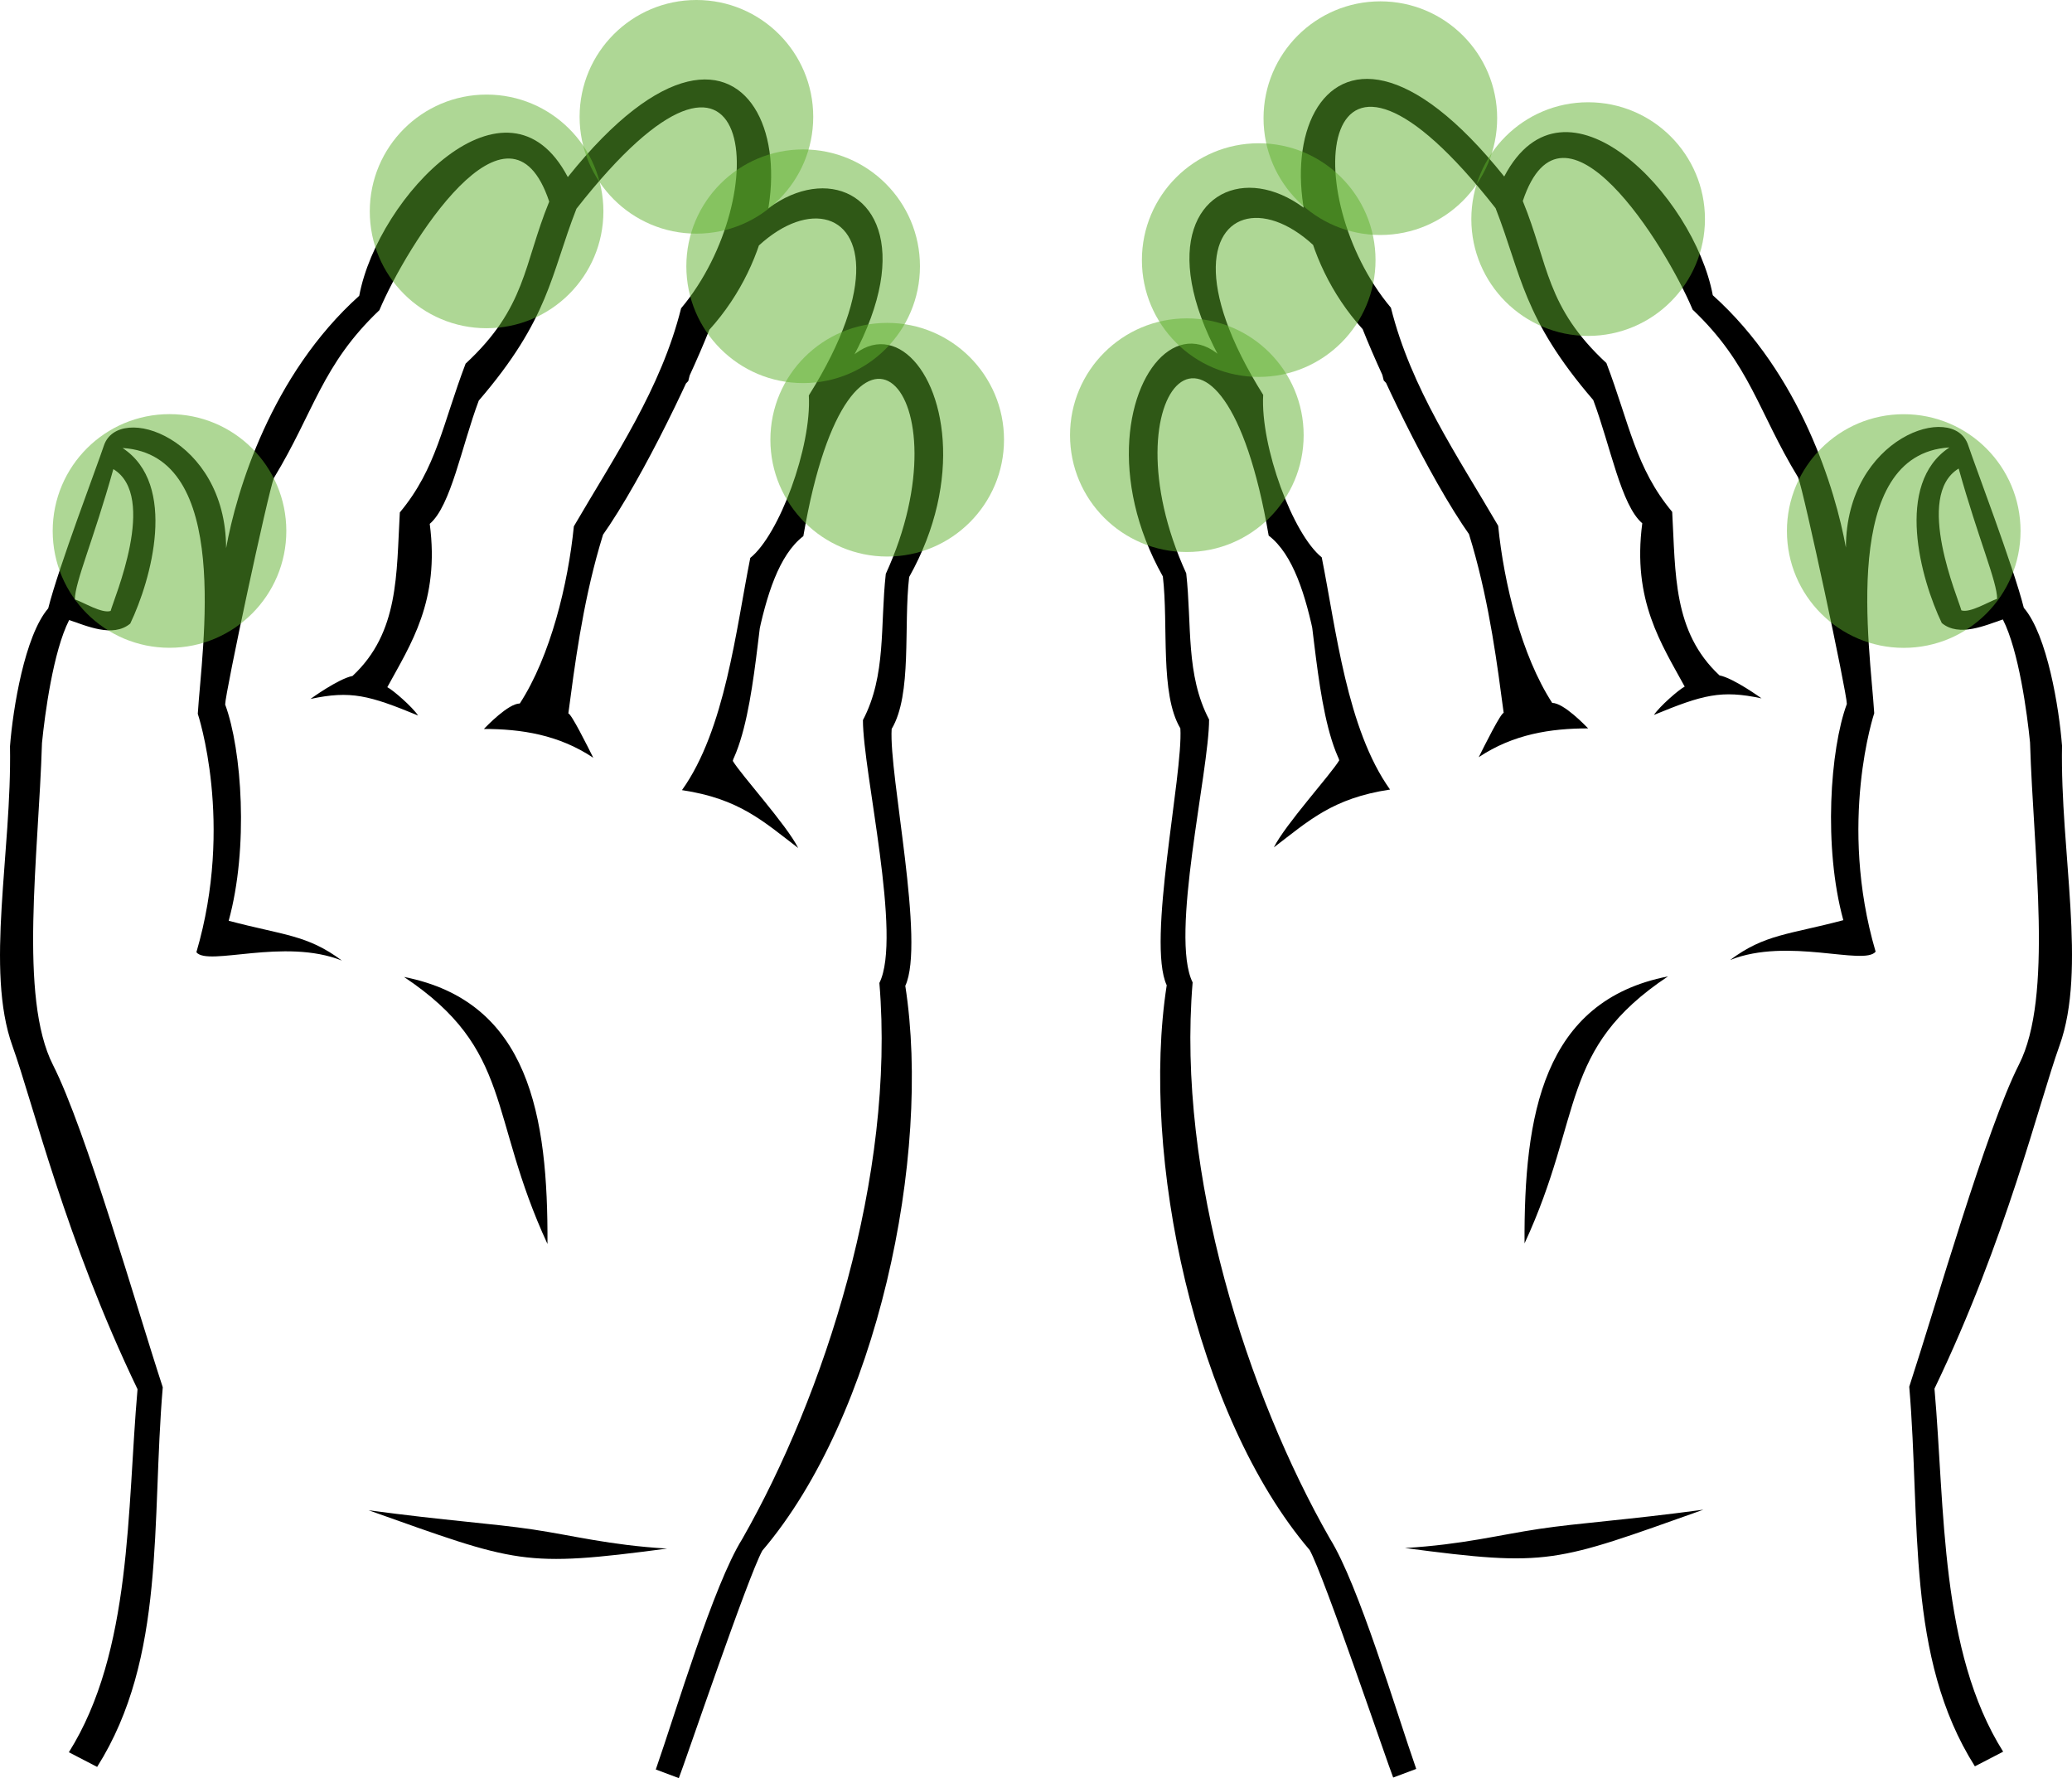
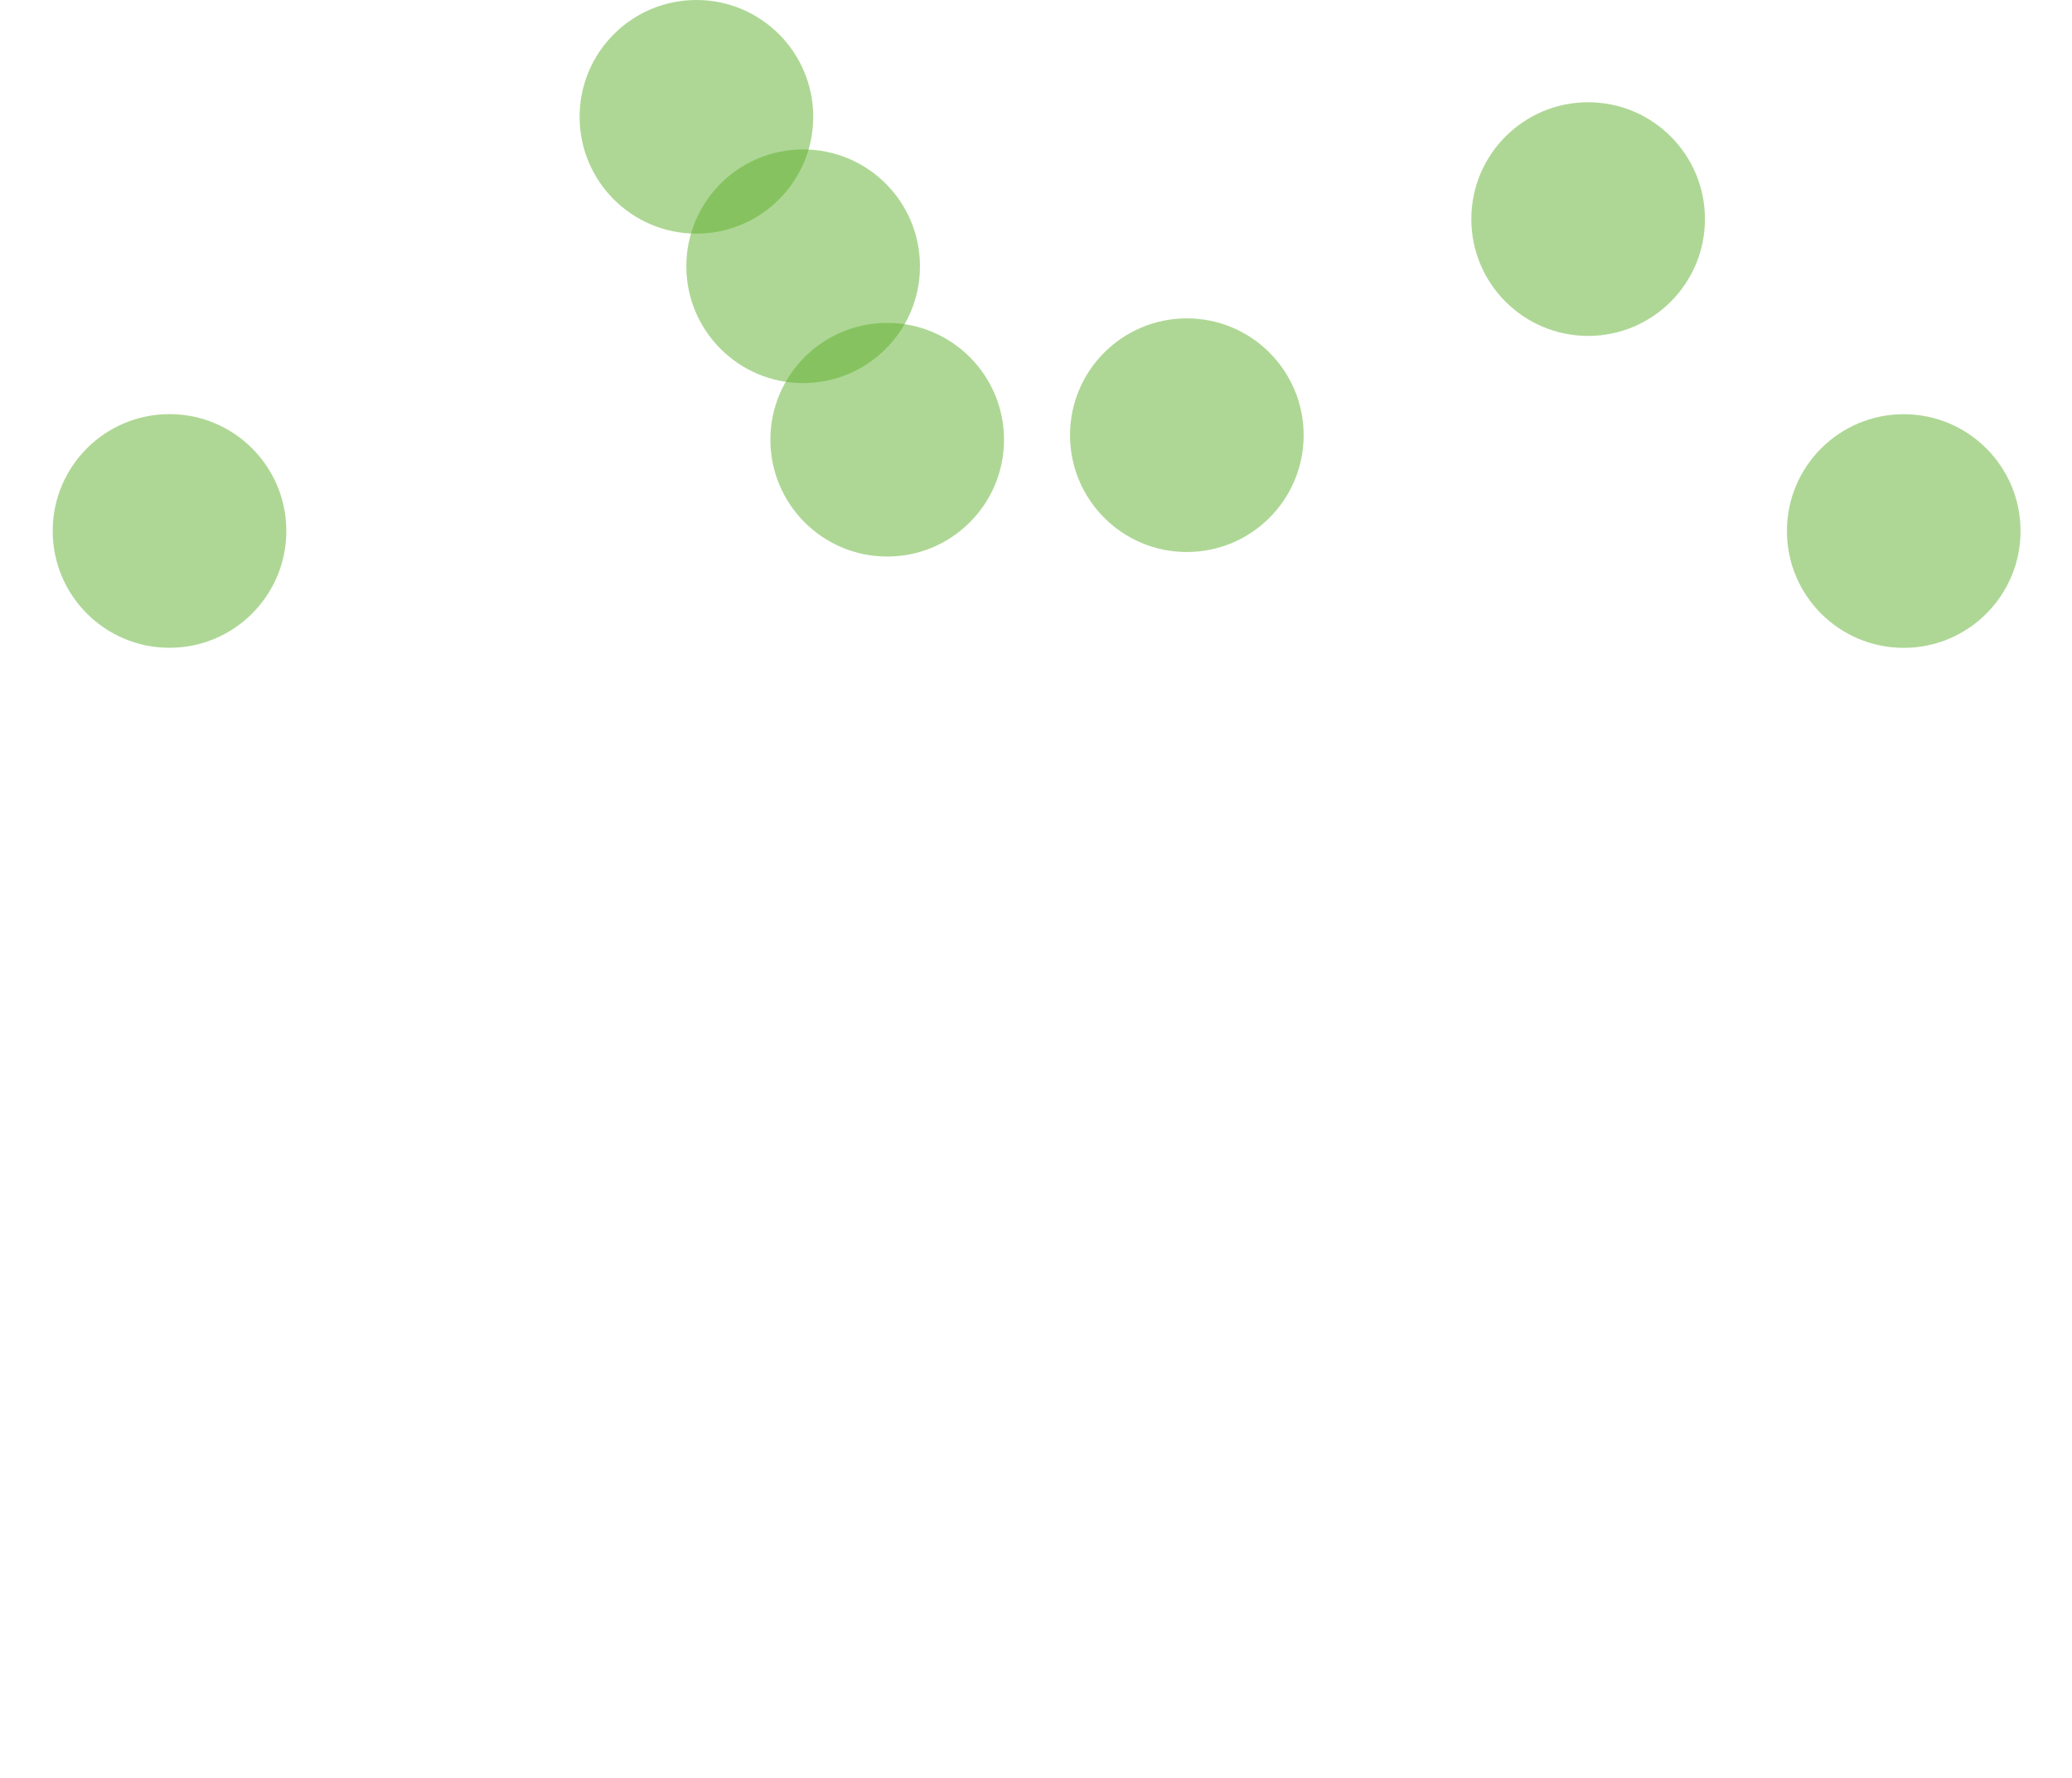
<svg xmlns="http://www.w3.org/2000/svg" xmlns:ns1="http://sodipodi.sourceforge.net/DTD/sodipodi-0.dtd" xmlns:ns2="http://www.inkscape.org/namespaces/inkscape" width="71.961" height="61.747" viewBox="0 0 71.961 61.747" class="css-1j8o68f" version="1.1" id="svg867" ns1:docname="gvr-handsymbol-final-white3.svg" ns2:version="1.0.2 (e86c8708, 2021-01-15)">
  <ns1:namedview pagecolor="#ffffff" bordercolor="#666666" borderopacity="1" objecttolerance="10" gridtolerance="10" guidetolerance="10" ns2:pageopacity="0" ns2:pageshadow="2" ns2:window-width="1889" ns2:window-height="955" id="namedview869" showgrid="false" ns2:zoom="4.8048674" ns2:cx="61.039766" ns2:cy="18.583028" ns2:window-x="2818" ns2:window-y="428" ns2:window-maximized="0" ns2:current-layer="g858" ns2:document-rotation="0" fit-margin-top="0" fit-margin-left="0" fit-margin-right="0" fit-margin-bottom="0" />
  <defs id="SvgjsDefs5008" />
  <g id="SvgjsG5009" featurekey="symbolFeature-0" transform="matrix(0.1,0,0,0.1,-2.561,-10.067)" fill="#606060">
    <defs id="defs854" />
    <g fill="#606060" id="g858">
-       <path class="fil0" d="m 215.749,532.653 c 0.217,-44.33 -6.23,-84.194 -49.82,-92.723 38.017,25.326 29.096,47.952 49.82,92.723 z m -62.121,92.469 c 51.913,18.416 53.46,19.938 103.659,13.31 -20.192,-1.216 -32.55,-4.531 -46.557,-6.629 -14.12,-2.114 -29.916,-3.021 -57.103,-6.681 z M 292.519,298.987 c 14,-18 15.96,-36.099 19.96,-59.099 59.225,-85.023 -32.898,-105.923 -47.452,-12.901 -27,28 -43.046,85.785 -52.164,122.568 4,-13 17.977,-46.825 18.977,-58.825 14.293,-18.439 33.074,-57.68 40.124,-75.544 44.193,-48.868 16.413,-134.915 -49.155,-53.021 -21,-40 -65.91,6.493 -72.439,41.224 -30.615,27.502 -42.614,67.712 -46.235,87.633 -0.07,-38.386 -37.427,-50.763 -42.453,-35.588 -2.33,7.033 -15.764,42.283 -19.33,56.499 -8.16,9.487 -12.27,34.877 -13.27,47.877 0.662,37.029 -8.706,77.566 0.864,104.135 7.188,19.955 18.391,67.075 43.431,119.145 -3.676,41.676 -1.851,91.064 -23.851,126.064 l 9.817,5.09 c 24,-38 18.795,-84.831 22.795,-131.831 -9.138,-27.864 -26.735,-89.493 -38.123,-111.915 -11.933,-23.494 -5.02,-72.587 -3.826,-111.819 1,-10 3.882,-31.784 9.437,-42.698 6,2 15.214,6.238 21.214,1.238 7.27,-15.164 16.572,-48.322 -2.662,-60.97 38.188,2.314 27.517,69.547 26.123,92.295 0,0 12.699,37.932 -0.484,82.804 4,5 30.525,-5.111 50.525,2.889 -12,-9 -20.399,-8.786 -39.307,-13.827 6.972,-25.382 4.588,-59.364 -1.226,-75.084 0,-4 14.918,-73.664 16.918,-78.664 14,-23 16.644,-39.276 36.644,-58.276 9.343,-22.229 44.986,-79.708 58.986,-37.708 -9,22 -7.907,36.686 -29.041,56.272 -8,21 -10.094,36.382 -22.846,51.669 -1.212,21.456 -0.213,41.67 -16.422,56.783 -5,1 -14.61,7.987 -14.61,7.987 14,-3 20.376,-1.251 37.376,5.749 -2,-3 -8.688,-8.837 -10.688,-9.837 8.105,-14.887 18.274,-29.923 14.734,-56.713 7.376,-6.287 11.029,-26.803 17.029,-42.803 24.585,-28.575 24.921,-43.623 33.921,-66.623 62.61,-79.87 68.967,-4.213 36.348,34.568 -7,28 -23.017,51.296 -37.247,75.714 -2,20 -8.101,45.077 -18.768,61.522 -4,0 -11.484,7.844 -12.484,8.844 13,0 26,2 38,10 -2,-4 -7.663,-15.377 -8.663,-15.377 4.355,-32.8 10.654,-83.436 41.654,-115.436 18.739,-79.995 90.152,-71.948 41.87,4.989 1,18 -10.333,48.421 -20.333,56.421 -5,25 -8.725,59.644 -23.725,80.644 20,3 28.268,10.883 40.359,20.094 -4,-8 -19.715,-25.245 -22.715,-30.245 7,-21 7.508,-65.045 24.508,-78.045 16.245,-95.063 57.466,-49.834 28.634,13.103 -2,18 0.236,35.217 -7.939,50.768 0,18 13.714,75.288 5.714,91.288 5.593,67.047 -19.21,143.347 -47.654,193.126 -10,16 -23,60 -30,80 l 8,3 c 2,-5 24,-70 29,-79 39.827,-46.698 58.856,-136.934 49.654,-196.126 7,-15 -5.737,-73.214 -4.737,-89.214 7.174,-12 4.078,-35.755 6.078,-52.755 38.021,-67.748 -26.802,-132.06 -39.914,-19.815 -18,14 -15.473,66.255 -23.473,87.255 -2,-2 -5.441,-1.063 0,0 10,-15 10.543,-52.499 14.543,-69.499 z m -240.903,9.832 c 0,-6 6.452,-20.565 13.36,-45.244 15.581,9.453 0.059,45.25 -0.941,49.25 -3,1 -9.419,-3.007 -12.419,-4.007 z" style="fill:#000000;fill-opacity:1;fill-rule:nonzero" fill="#606060" id="path856-4" ns1:nodetypes="cccccsccccccccccsccsccccscccccccccccccccccccccccccccccccccccccccccccccccccccc" />
-       <path class="fil0" d="m 555.087,532.454 c -0.217,-44.33 6.23,-84.194 49.82,-92.723 -38.017,25.326 -29.096,47.952 -49.82,92.723 z m 62.121,92.469 c -51.913,18.416 -53.46,19.938 -103.659,13.31 20.192,-1.216 32.55,-4.531 46.557,-6.629 14.12,-2.114 29.916,-3.021 57.103,-6.681 z M 478.317,298.788 c -14,-18 -15.96,-36.099 -19.96,-59.099 -59.225,-85.023 32.898,-105.923 47.452,-12.901 27,28 43.046,85.785 52.164,122.568 -4,-13 -17.977,-46.825 -18.977,-58.825 -14.293,-18.439 -33.074,-57.68 -40.124,-75.544 -44.193,-48.868 -16.413,-134.915 49.155,-53.021 21,-40 65.91,6.493 72.439,41.224 30.615,27.502 42.614,67.712 46.235,87.633 0.07,-38.386 37.427,-50.763 42.453,-35.588 2.33,7.033 15.764,42.283 19.33,56.499 8.16,9.487 12.27,34.877 13.27,47.877 -0.662,37.029 8.706,77.566 -0.864,104.135 -7.188,19.955 -18.391,67.075 -43.431,119.145 3.676,41.676 1.851,91.064 23.851,126.064 l -9.817,5.09 c -24,-38 -18.795,-84.831 -22.795,-131.831 9.138,-27.864 26.735,-89.493 38.123,-111.915 11.933,-23.494 5.02,-72.587 3.826,-111.819 -1,-10 -3.882,-31.784 -9.437,-42.698 -6,2 -15.214,6.238 -21.214,1.238 -7.27,-15.164 -16.572,-48.322 2.662,-60.97 -38.188,2.314 -27.517,69.547 -26.123,92.295 0,0 -12.699,37.932 0.484,82.804 -4,5 -30.525,-5.111 -50.525,2.889 12,-9 20.399,-8.786 39.307,-13.827 -6.972,-25.382 -4.588,-59.364 1.226,-75.084 0,-4 -14.918,-73.664 -16.918,-78.664 -14,-23 -16.644,-39.276 -36.644,-58.276 -9.343,-22.229 -44.986,-79.708 -58.986,-37.708 9,22 7.907,36.686 29.041,56.272 8,21 10.094,36.382 22.846,51.669 1.212,21.456 0.213,41.67 16.422,56.783 5,1 14.61,7.987 14.61,7.987 -14,-3 -20.376,-1.251 -37.376,5.749 2,-3 8.688,-8.837 10.688,-9.837 -8.105,-14.887 -18.274,-29.923 -14.734,-56.713 -7.376,-6.287 -11.029,-26.803 -17.029,-42.803 -24.585,-28.575 -24.921,-43.623 -33.921,-66.623 -62.61,-79.87 -68.967,-4.213 -36.348,34.568 7,28 23.017,51.296 37.247,75.714 2,20 8.101,45.077 18.768,61.522 4,0 11.484,7.844 12.484,8.844 -13,0 -26,2 -38,10 2,-4 7.663,-15.377 8.663,-15.377 -4.355,-32.8 -10.654,-83.436 -41.654,-115.436 -18.739,-79.995 -90.152,-71.948 -41.87,4.989 -1,18 10.333,48.421 20.333,56.421 5,25 8.725,59.644 23.725,80.644 -20,3 -28.268,10.883 -40.359,20.094 4,-8 19.715,-25.245 22.715,-30.245 -7,-21 -7.508,-65.045 -24.508,-78.045 -16.245,-95.063 -57.466,-49.834 -28.634,13.103 2,18 -0.236,35.217 7.939,50.768 0,18 -13.714,75.288 -5.714,91.288 -5.593,67.047 19.21,143.347 47.654,193.126 10,16 23,60 30,80 l -8,3 c -2,-5 -24,-70 -29,-79 -39.827,-46.698 -58.856,-136.934 -49.654,-196.126 -7,-15 5.737,-73.214 4.737,-89.214 -7.174,-12 -4.078,-35.755 -6.078,-52.755 -38.021,-67.748 26.802,-132.06 39.914,-19.815 18,14 15.473,66.255 23.473,87.255 2,-2 5.441,-1.063 0,0 -10,-15 -10.543,-52.499 -14.543,-69.499 z m 240.903,9.832 c 0,-6 -6.452,-20.565 -13.36,-45.244 -15.581,9.453 -0.059,45.25 0.941,49.25 3,1 9.419,-3.007 12.419,-4.007 z" style="fill:#000000;fill-opacity:1;fill-rule:nonzero" fill="#606060" id="path856-4-4" ns1:nodetypes="cccccsccccccccccsccsccccscccccccccccccccccccccccccccccccccccccccccccccccccccc" />
-       <circle style="fill:#5eb12d;fill-opacity:0.5;fill-rule:evenodd;stroke:none;stroke-width:10" id="path842" cx="194.604" cy="174.081" r="40.569" />
      <circle style="fill:#5eb12d;fill-opacity:0.5;fill-rule:evenodd;stroke:none;stroke-width:10" id="path842-2" cx="267.479" cy="141.237" r="40.569" />
      <circle style="fill:#5eb12d;fill-opacity:0.5;fill-rule:evenodd;stroke:none;stroke-width:10" id="path842-2-9" cx="304.546" cy="193.132" r="40.569" />
      <circle style="fill:#5eb12d;fill-opacity:0.5;fill-rule:evenodd;stroke:none;stroke-width:10" id="path842-2-8" cx="333.737" cy="253.366" r="40.569" />
      <circle style="fill:#5eb12d;fill-opacity:0.5;fill-rule:evenodd;stroke:none;stroke-width:10" id="path842-2-6" cx="84.481" cy="285.05" r="40.569" />
      <circle style="fill:#5eb12d;fill-opacity:0.5;fill-rule:evenodd;stroke:none;stroke-width:10" id="path842-2-5" cx="437.803" cy="251.793" r="40.569" />
-       <circle style="fill:#5eb12d;fill-opacity:0.5;fill-rule:evenodd;stroke:none;stroke-width:10" id="path842-2-7" cx="462.765" cy="190.988" r="40.569" />
-       <circle style="fill:#5eb12d;fill-opacity:0.5;fill-rule:evenodd;stroke:none;stroke-width:10" id="path842-2-62" cx="505.008" cy="141.705" r="40.569" />
      <circle style="fill:#5eb12d;fill-opacity:0.5;fill-rule:evenodd;stroke:none;stroke-width:10" id="path842-2-70" cx="577.175" cy="176.749" r="40.569" />
      <circle style="fill:#5eb12d;fill-opacity:0.5;fill-rule:evenodd;stroke:none;stroke-width:10" id="path842-2-1" cx="686.782" cy="285.075" r="40.569" />
    </g>
  </g>
</svg>